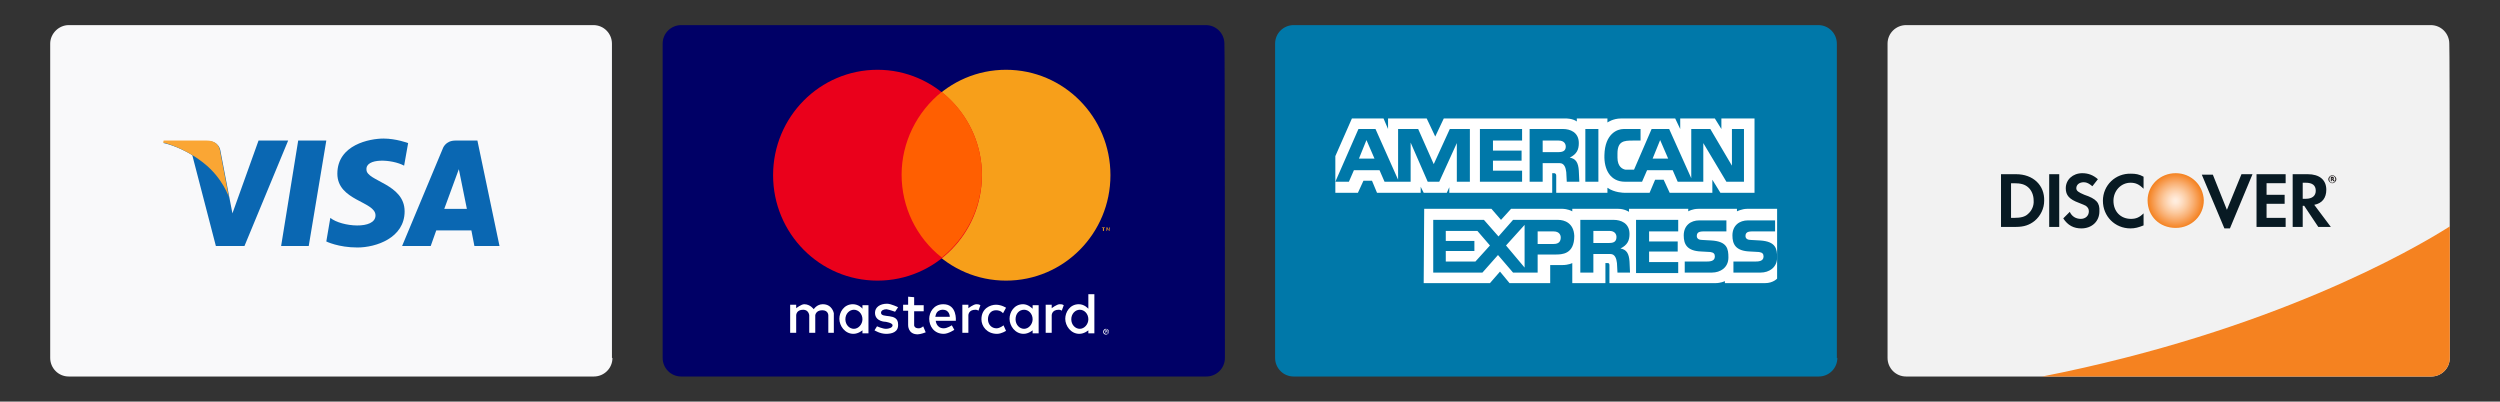
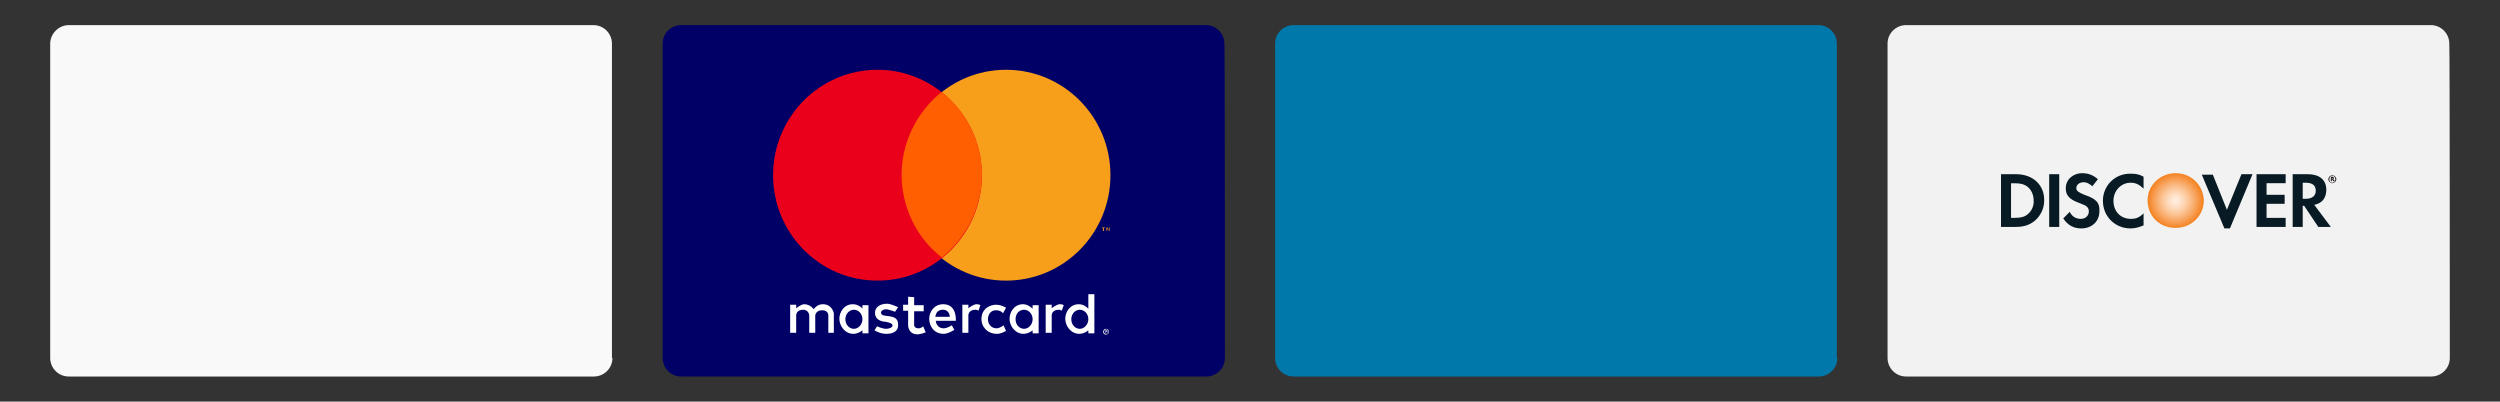
<svg xmlns="http://www.w3.org/2000/svg" xml:space="preserve" viewBox="0 0 498 80">
  <rect x="0" y="0" width="498" height="80" fill="#333333" stroke="none" />
  <style>.st3{fill:#fff}.st12{fill:#0078a9}.st17{fill:#231f20}</style>
  <g id="Layer_2">
    <g id="Visa">
      <path fill="#f9f9fa" d="M122 71.3c0 2.1-1.7 3.7-3.7 3.7H13.7c-2.1 0-3.7-1.7-3.7-3.7V8.7c0-2 1.7-3.7 3.7-3.7h104.5c2.1 0 3.7 1.7 3.7 3.7v62.6z" />
-       <path fill="#0a67b2" d="M61.5 49H56l3.4-21H65m-13.5 0-5.2 14.5-.6-3.1-1.8-9.4s-.2-1.9-2.6-1.9h-8.6l-.1.4s2.6.5 5.7 2.4L43 49h5.7l8.7-21h-5.9zm43 21h5l-4.4-21h-4.4c-2 0-2.5 1.6-2.5 1.6L80.1 49h5.7l1.1-3.1h7l.6 3.1zm-6-7.4 2.9-7.9 1.6 7.9h-4.5zm-8-8.6.8-4.5s-2.4-.9-4.9-.9c-2.7 0-9.2 1.2-9.2 7 0 5.4 7.6 5.5 7.6 8.3 0 2.9-6.8 2.3-9 .5l-.8 4.7s2.4 1.2 6.2 1.2c3.7 0 9.4-1.9 9.4-7.2 0-5.5-7.6-6-7.6-8.3-.2-2.4 5.1-2.1 7.5-.8z" />
-       <path fill="#faa634" d="m45.6 39.3-1.8-9.4s-.2-1.9-2.6-1.9h-8.6l-.1.4s4.1.9 8.1 4.1c3.8 3 5 6.8 5 6.8z" />
    </g>
    <g id="MasterCard">
      <path fill="#006" fill-rule="evenodd" d="M244 71.3c0 2.1-1.7 3.7-3.7 3.7H135.7c-2.1 0-3.7-1.7-3.7-3.7V8.7c0-2.1 1.7-3.7 3.7-3.7h104.5c2.1 0 3.7 1.7 3.7 3.7.1 0 .1 62.6.1 62.6z" clip-rule="evenodd" />
      <path fill="#f79f1a" fill-rule="evenodd" d="M221.1 46v-.7h-.1l-.2.5-.2-.5h-.2v.7h.1v-.6l.2.5h.1l.2-.5v.6h.1zm-1.2 0v-.6h.2v-.1h-.6v.1h.2v.6h.2zm1.3-11.1c0 11.6-9.3 21-20.8 21s-20.8-9.4-20.8-21 9.3-21 20.8-21 20.8 9.4 20.8 21z" clip-rule="evenodd" />
      <path fill="#ea001b" fill-rule="evenodd" d="M195.6 34.9c0 11.6-9.3 21-20.8 21s-20.8-9.4-20.8-21 9.3-21 20.8-21c11.4 0 20.8 9.4 20.8 21z" clip-rule="evenodd" />
      <path fill="#ff5f01" fill-rule="evenodd" d="M187.6 18.3c-5 4-8 10.1-8 16.5s2.9 12.5 8 16.5c5-4 8-10.1 8-16.5s-3-12.5-8-16.5z" clip-rule="evenodd" />
      <path fill="#fff" fill-rule="evenodd" d="M220.3 65.5c-.2 0-.3.1-.4.2-.2.2-.2.6 0 .8.2.2.6.2.8 0 .1-.1.2-.2.2-.4 0-.3-.2-.6-.6-.6zm0 1c-.2 0-.4-.2-.4-.4s.2-.4.4-.5.4.2.5.4v.1c0 .1 0 .2-.1.3-.1.1-.2.1-.4.1zm.1-.7h-.2v.5h.1v-.2h.1l.2.2h.1l-.2-.2s.1 0 .1-.1v-.1s0-.1-.1-.1h-.1zm0 .1c.1 0 .1 0 0 0l.1.1h-.2v-.1h.1zm-61.8.4h-1.2v-5.6h1.2v.7s1-.8 1.6-.8c1.2 0 1.9 1 1.9 1s.6-1 1.8-1c1.9 0 2.2 1.8 2.2 1.8v3.9H165v-3.5s0-1-1.2-1c-1.3 0-1.4 1-1.4 1v3.5h-1.2v-3.5s-.1-1.1-1.2-1.1c-1.4 0-1.4 1.1-1.4 1.1v3.5zm35.9-5.7c-.6 0-1.6.8-1.6.8v-.7h-1.2v5.6h1.2v-3.5s0-1.1 1.4-1.1c.3 0 .5.1.6.2l.4-1.1c-.3-.2-.6-.2-.8-.2zm16.6 0c-.6 0-1.6.8-1.6.8v-.7h-1.2v5.6h1.2v-3.5s0-1.1 1.4-1.1c.3 0 .5.1.6.2l.4-1.1c-.3-.2-.5-.2-.8-.2zm-41.2 0c-1.8 0-2.7 1.6-2.7 2.9 0 1.4 1.1 3 2.8 3 1 0 1.8-.7 1.8-.7v.6h1.2v-5.6h-1.2v.7c0-.1-.8-.9-1.9-.9zm.2 1.1c.9 0 1.7.8 1.7 1.9 0 1-.8 1.9-1.7 1.9-.9 0-1.7-.8-1.7-1.9 0-1.1.8-1.9 1.7-1.9zm33.7-1.1c-1.8 0-2.7 1.6-2.7 2.9 0 1.4 1.1 3 2.8 3 1 0 1.8-.7 1.8-.7v.6h1.2v-5.6h-1.2v.7c-.1-.1-.9-.9-1.9-.9zm.2 1.1c.9 0 1.7.8 1.7 1.9 0 1-.8 1.9-1.7 1.9-.9 0-1.7-.8-1.7-1.9 0-1.1.7-1.9 1.7-1.9zm10.9-1.1c-1.8 0-2.7 1.6-2.7 2.9 0 1.4 1.1 3 2.8 3 1 0 1.8-.7 1.8-.7v.6h1.2v-7.8h-1.2v2.9c-.1-.1-.8-.9-1.9-.9zm.2 1.1c.9 0 1.7.8 1.7 1.9 0 1-.8 1.9-1.7 1.9-.9 0-1.7-.8-1.7-1.9 0-1.1.8-1.9 1.7-1.9zm-38.6 4.8c-1.2 0-2.3-.7-2.3-.7l.5-.8s1.1.5 1.8.5c.5 0 1.3-.2 1.3-.7 0-.5-1.4-.7-1.4-.7s-2.1 0-2.1-1.8c0-1.1 1-1.8 2.4-1.8.8 0 2.2.7 2.2.7l-.6.9s-1.1-.4-1.7-.5c-.5 0-1.1.2-1.1.7 0 1.2 3.4-.1 3.4 2.3.1 1.6-1.3 1.9-2.4 1.9zm4.4-7.4v1.6h-1v1.2h1v2.8s-.1 1.9 1.9 1.9c.6 0 1.6-.4 1.6-.4l-.5-1.2s-.4.4-.9.4c-.9 0-.9-.6-.9-.6V62h1.9v-1.2h-1.9v-1.6l-1.2-.1zm7 1.5c-1.9 0-2.8 1.6-2.8 2.9 0 1.4.9 3 2.9 3 .9 0 2.1-.8 2.1-.8l-.5-.9s-.9.6-1.6.6c-1.5 0-1.6-1.5-1.6-1.5h4s.3-3.3-2.5-3.3zm-.2 1.1h.1c1.4 0 1.4 1.4 1.4 1.4h-2.9c.1 0 0-1.3 1.4-1.4zm12.2 3.1.5 1.1s-.9.6-1.8.6c-2 0-3.1-1.5-3.1-2.9 0-2.2 1.8-2.9 2.9-2.9 1.1 0 2 .6 2 .6l-.6 1.1s-.4-.6-1.4-.6c-1.1 0-1.6.9-1.6 1.8 0 1 .7 1.8 1.7 1.8.7 0 1.4-.6 1.4-.6z" clip-rule="evenodd" />
    </g>
    <g id="AmEx">
      <path d="M366 71.3c0 2.1-1.7 3.7-3.7 3.7H257.7c-2.1 0-3.7-1.7-3.7-3.7V8.7c0-2.1 1.7-3.7 3.7-3.7h104.5c2.1 0 3.7 1.7 3.7 3.7v62.6z" class="st12" />
-       <path d="M288.7 38.4v-1.1l-.5 1.1h-4.6l-.6-1.2v1.2h-8.7l-1-2.4h-1.7l-1.1 2.4H266v-7.3l3.3-7.5h6.3l.9 2.1v-2.1h7.7l1.7 3.6 1.7-3.6H312s1.3 0 2.1.6v-.6h6.1v.8s1.1-.8 2.7-.8h10.8l1 2.1v-2.1h6.9l1.3 2.1v-2.1h6.6v14.8h-6.8l-1.6-2.6v2.6h-8.5l-1.2-2.6h-1.7l-1.1 2.6h-5.1s-1.9 0-3.3-1v1H310V35c0-.5-.4-.5-.4-.5h-.4v3.9h-20.5zm-5 3.2h13.4l1.9 2.2 2-2.2h10.3s1 0 1.9.5v-.5h9.2c1.2 0 2.1.6 2.1.6v-.6h11.8v.5s.8-.5 2-.5h7.7v.5s1-.5 2-.5h6v13.9s-.8.9-2.4.9h-8V56s-.8.4-1.9.4h-21.1v-3.6c0-.4-.2-.4-.5-.4h-.3v4h-6.6v-4s-.7.4-2 .4h-2.4v3.6h-8.1l-1.9-2.3-2 2.3h-13.2l.1-14.8z" class="st3" />
      <path d="M325.9 43.8h8.4v2.3h-5.8v2h5.7v2h-5.7v2.1h5.8v2.2h-8.4m24.7-6.5c3.2.2 3.4 1.7 3.4 3.4 0 2-1.6 3-3.3 3h-5.4v-2.2h4.2c.7 0 1.8 0 1.8-1 0-.5-.2-.8-.9-.9-.3 0-1.6-.1-1.8-.1-2.9-.1-3.5-1.5-3.5-3.2 0-2 1.4-3 3.1-3h5.4v2.2h-4c-.9 0-1.9-.1-1.9.9 0 .6.5.8 1.1.8.2 0 1.6.1 1.8.1zm-9.7 0c3.2.2 3.4 1.7 3.4 3.4 0 2-1.6 3-3.3 3h-5.4v-2.2h4.2c.7 0 1.8 0 1.8-1 0-.5-.2-.8-.9-.9-.3 0-1.6-.1-1.8-.1-2.9-.1-3.5-1.5-3.5-3.2 0-2 1.4-3 3.1-3h5.4v2.2h-4c-.9 0-1.9-.1-1.9.9 0 .6.5.8 1.1.8.2 0 1.6.1 1.8.1zm-30.5-4.1h-9l-2.9 3.3-2.9-3.3h-10.1v10.5h9.8l3.1-3.5 3 3.5h4.9v-3.6h3.5c1.3 0 3.8 0 3.8-3.7-.1-2.6-2-3.2-3.2-3.2zm-16.5 8.3H288V50h5.7v-2H288v-2h6.3l2.5 2.9-2.9 3.2zm9.8 1.2-3.7-4.4 3.7-4.1v8.5zm5.8-4.7h-3.2v-2.5h3.2c1.1 0 1.4.7 1.4 1.2 0 .7-.3 1.3-1.4 1.3zm13.3.9c1.4-.7 1.8-1.6 1.8-2.9 0-2.2-1.8-2.8-3.1-2.8h-6.7v10.5h2.6v-3.7h3.4c.9 0 1.2.9 1.3 1.8l.1 1.9h2.5l-.1-2.2c-.1-1.6-.6-2.4-1.8-2.6zm-2.2-1.1h-3.2V46h3.2c1.1 0 1.4.7 1.4 1.2 0 .8-.4 1.2-1.4 1.2zm-4.8-22.7h2.6v10.5h-2.6V25.7zm-21 0h8.4V28h-5.8v2h5.7v2h-5.7v2h5.8v2.2h-8.4m17.9-4.8c1.4-.7 1.8-1.6 1.8-2.9 0-2.2-1.8-2.8-3.1-2.8h-6.7v10.5h2.6v-3.7h3.4c.9 0 1.2.9 1.3 1.8l.1 1.9h2.5l-.1-2.2c-.1-1.6-.6-2.4-1.8-2.6zm-2.2-1.1h-3.2V28h3.2c1.1 0 1.4.7 1.4 1.2 0 .7-.4 1.1-1.4 1.1zm-21.7-4.6-3.2 7-3.1-7h-4v10.1L274 25.7h-3.4L266 36.2h2.7l1-2.3h5.1l1 2.3h5.2v-7.8l3.4 7.8h2.3l3.5-7.7v7.7h2.6V25.7h-4zm-18.1 5.9 1.5-3.7 1.6 3.7h-3.1zm74.3-5.9V33l-4.3-7.3h-3.8v9.8l-4.4-9.8H329l-3.5 8.1h-1.7c-.6-.1-1.6-.6-1.6-2.4v-.8c0-2.5 1.3-2.6 3-2.6h1.6v-2.3h-3.4c-1.2 0-3.7.9-3.8 5.2-.1 2.9 1.2 5.3 4.1 5.3h3.4l1-2.3h5.1l1 2.3h5.1v-7.7l4.6 7.7h3.5V25.7H345zm-15.8 5.9 1.5-3.7 1.6 3.7h-3.1z" class="st12" />
    </g>
    <path fill="#f2f2f2" d="M488 71.3c0 2.1-1.7 3.7-3.7 3.7H379.7c-2.1 0-3.7-1.7-3.7-3.7V8.7c0-2.1 1.7-3.7 3.7-3.7h104.5c2.1 0 3.7 1.7 3.7 3.7.1 0 .1 62.6.1 62.6z" />
-     <path fill="#f58220" d="M406.8 75h77.5c2.1 0 3.7-1.7 3.7-3.7V45.1c-7.4 4.7-35.5 20.9-81.2 29.9z" />
    <radialGradient id="SVGID_1_" cx="426.943" cy="528.078" r="5.519" gradientTransform="matrix(1 0 0 -1 6.416 568.083)" gradientUnits="userSpaceOnUse">
      <stop offset=".006" stop-color="#ffeee1" />
      <stop offset=".097" stop-color="#ffead8" />
      <stop offset=".245" stop-color="#feddc2" />
      <stop offset=".433" stop-color="#fcca9f" />
      <stop offset=".652" stop-color="#f9af72" />
      <stop offset=".895" stop-color="#f68f39" />
      <stop offset="1" stop-color="#f48220" />
    </radialGradient>
    <path fill="url(#SVGID_1_)" d="M433.4 34.5c-3.1 0-5.6 2.4-5.6 5.4 0 3.2 2.4 5.5 5.6 5.5 3.1 0 5.6-2.4 5.6-5.5-.1-3-2.5-5.4-5.6-5.4z" />
    <path fill="#081a23" d="M401.6 34.7h-3v10.5h3c1.6 0 2.7-.4 3.7-1.2 1.2-1 1.9-2.5 1.9-4 .1-3.1-2.2-5.3-5.6-5.3zm2.4 7.9c-.6.6-1.5.8-2.8.8h-.6v-6.9h.6c1.3 0 2.1.2 2.8.8.7.6 1.1 1.6 1.1 2.6.1 1.1-.4 2.1-1.1 2.7zm4.2-7.9h2v10.5h-2V34.7zm7 4.1c-1.2-.5-1.6-.8-1.6-1.3 0-.7.6-1.2 1.5-1.2.6 0 1.1.3 1.7.8l1.1-1.4c-.9-.8-1.9-1.2-3.1-1.2-1.9 0-3.3 1.3-3.3 3 0 1.4.7 2.2 2.6 2.9.8.3 1.2.5 1.4.6.4.3.6.6.6 1.1 0 .9-.7 1.5-1.6 1.5-1 0-1.8-.5-2.2-1.4l-1.3 1.3c.9 1.4 2.1 2 3.6 2 2.1 0 3.6-1.4 3.6-3.4.1-1.7-.6-2.5-3-3.3zm3.7 1.2c0 3.1 2.4 5.5 5.5 5.5.9 0 1.6-.2 2.6-.6v-2.4c-.8.8-1.5 1.1-2.5 1.1-2.1 0-3.5-1.5-3.5-3.6 0-2 1.5-3.6 3.4-3.6 1 0 1.7.3 2.6 1.2v-2.4c-.9-.5-1.6-.6-2.5-.6-3.1-.1-5.6 2.3-5.6 5.4zm24.7 1.8-2.8-7h-2.2l4.5 10.7h1.1l4.5-10.8h-2.2m3 10.5h5.8v-1.8h-3.8v-2.8h3.6v-1.8h-3.6v-2.3h3.8v-1.8h-5.8m13.9 3.1c0-2-1.4-3.1-3.7-3.1h-3v10.5h2V41h.3l2.8 4.2h2.5l-3.3-4.4c1.6-.3 2.4-1.4 2.4-3zm-4.1 1.8h-.6v-3.2h.6c1.3 0 2 .5 2 1.6 0 1-.7 1.6-2 1.6z" />
    <path d="M464.9 35.5c0-.2-.1-.3-.3-.3h-.3v.9h.2v-.4l.3.4h.3l-.3-.4s.1 0 .1-.2zm-.4.2v-.2c.1 0 .2 0 .2.1 0 0-.1.1-.2.1z" class="st17" />
    <path d="M464.6 34.9c-.4 0-.8.4-.8.8s.4.8.8.8.8-.4.8-.8-.4-.8-.8-.8zm0 1.5c-.4 0-.6-.3-.6-.7 0-.4.3-.7.6-.7s.6.3.6.7c0 .4-.3.7-.6.7z" class="st17" />
  </g>
</svg>